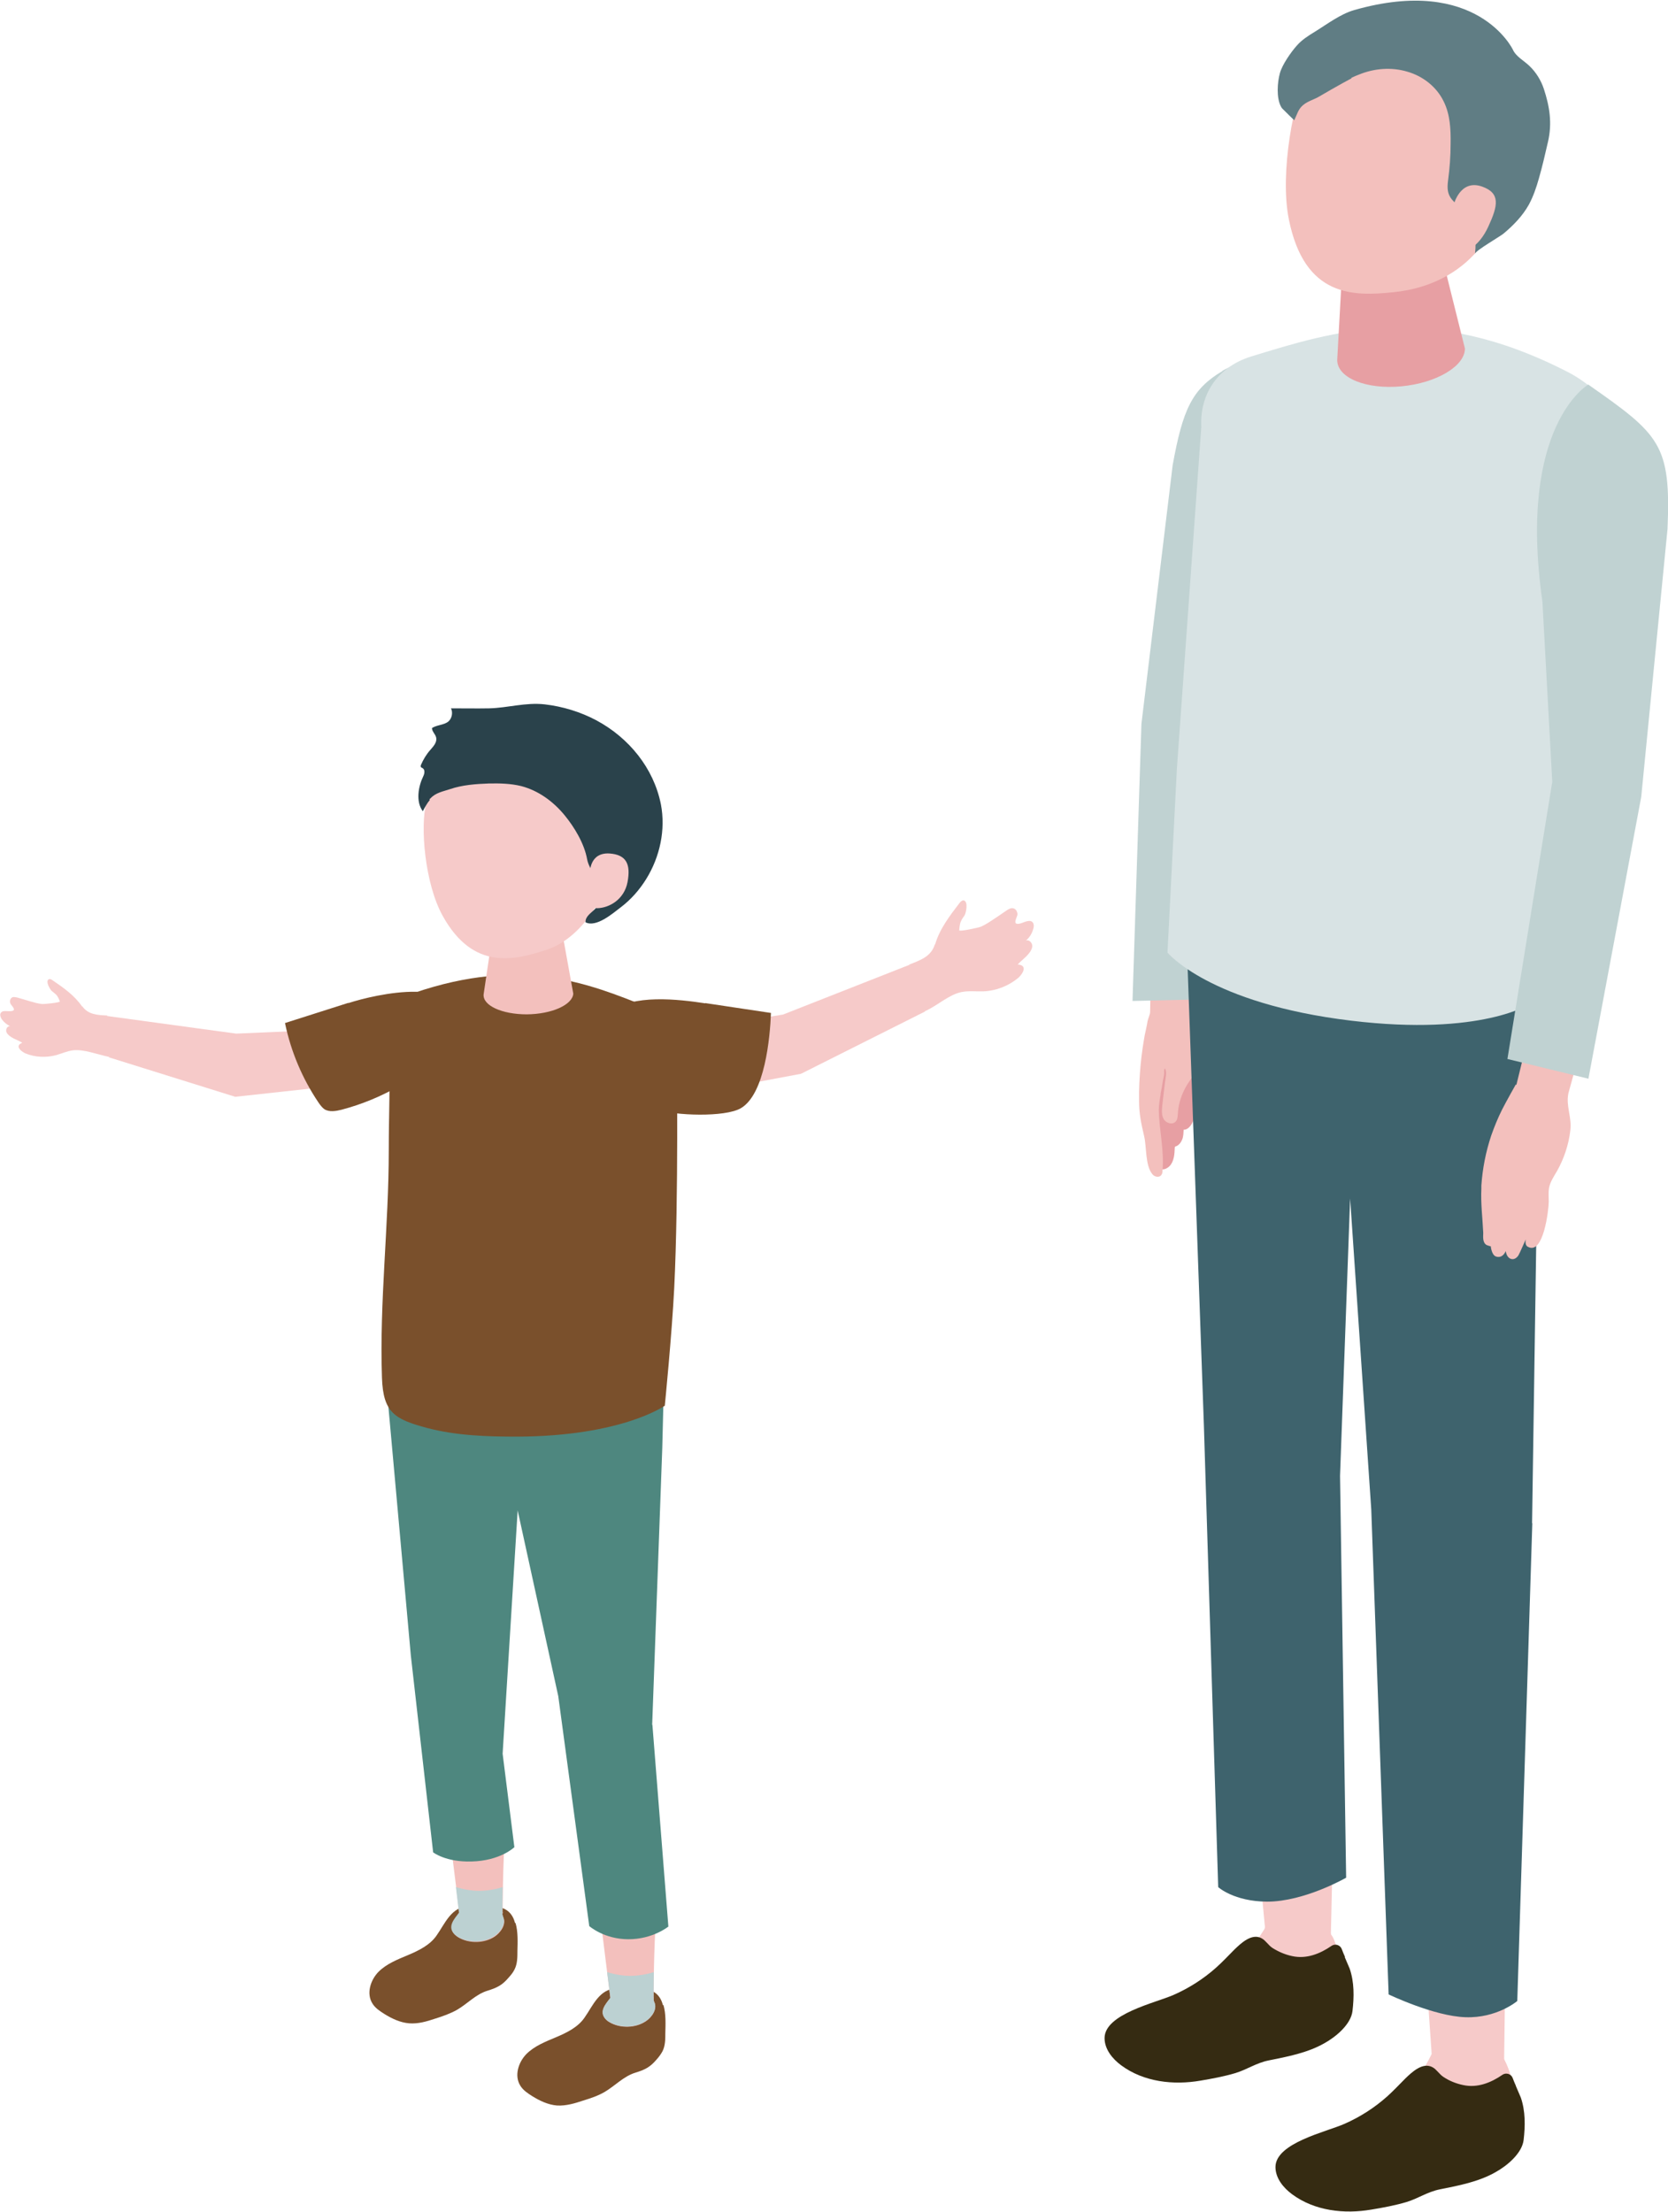
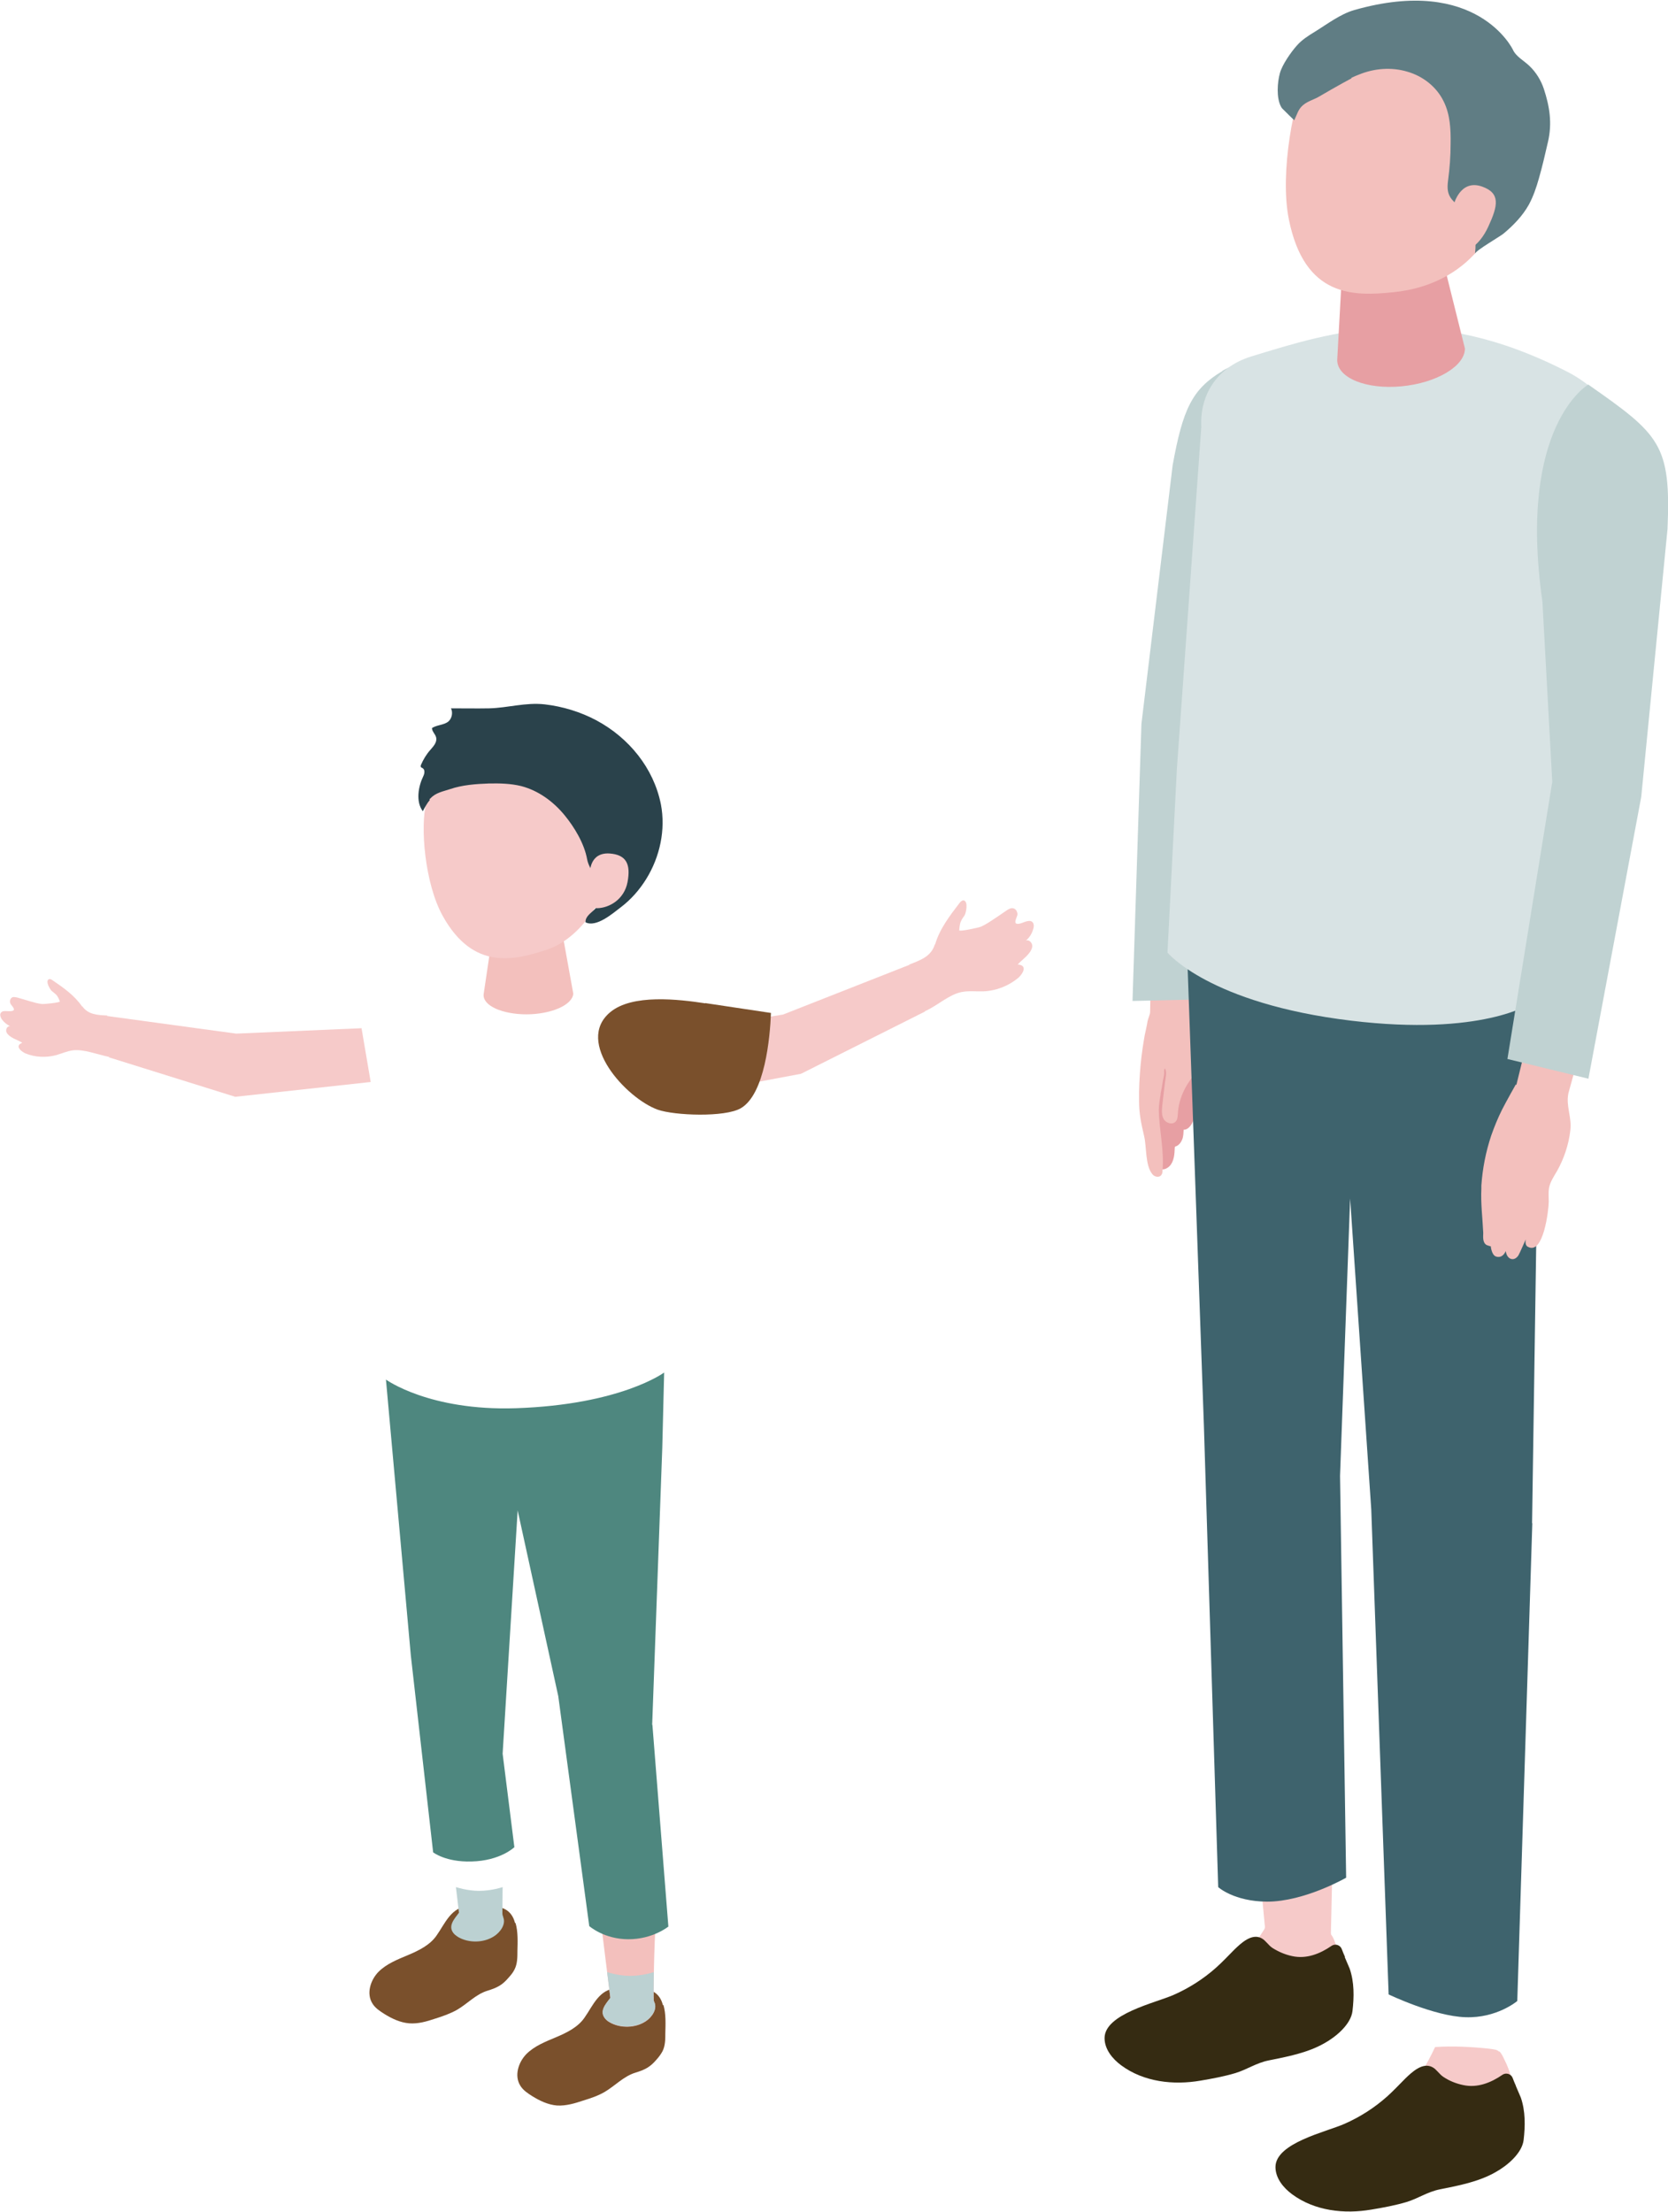
<svg xmlns="http://www.w3.org/2000/svg" id="_レイヤー_2" data-name="レイヤー 2" viewBox="0 0 71.05 94.17">
  <defs>
    <style>
      .cls-1 {
        fill: #2a424b;
      }

      .cls-2 {
        fill: #c0d2d2;
      }

      .cls-3 {
        fill: #bcd1d2;
      }

      .cls-4 {
        fill: #f3c0bd;
      }

      .cls-5 {
        fill: #4e877f;
      }

      .cls-6 {
        fill: #e79fa3;
      }

      .cls-7 {
        fill: #7a502c;
      }

      .cls-8 {
        fill: #f6cac9;
      }

      .cls-9 {
        fill: #607d84;
      }

      .cls-10 {
        fill: #352b12;
      }

      .cls-11 {
        fill: #d8e3e4;
      }

      .cls-12 {
        fill: #3e636d;
      }
    </style>
  </defs>
  <g id="_レイヤー_1-2" data-name="レイヤー 1">
    <g>
      <polygon class="cls-8" points="27.86 44.08 33.35 43.2 38.74 41.08 39.4 43.07 34.12 45.72 27.8 46.91 27.86 44.08" />
      <polygon class="cls-8" points="15.4 43.78 10.06 44.01 4.56 43.26 4.64 45.02 10.02 46.7 15.79 46.07 15.4 43.78" />
      <path class="cls-8" d="M3.5,42.86c-.32-.47-.79-.8-1.26-1.12-.05-.04-.12-.07-.17-.04-.14.09.06.43.14.5.06.05.12.09.18.15.08.08.12.19.16.29.02.05-.7.12-.76.11-.18-.02-.35-.07-.52-.12-.17-.05-.34-.1-.51-.15-.09-.02-.19-.05-.26,0-.07.05-.09.16-.06.24.02.07.18.2.15.28-.04.08-.27.05-.35.05-.07,0-.15,0-.2.07-.06.07-.02.19.03.27.09.13.22.24.36.3-.14,0-.2.16-.15.27.12.23.47.31.67.44-.04.02-.09.04-.12.07-.14.15.14.33.25.38.41.17.87.19,1.3.08.25-.07.48-.18.74-.21.46-.05,1.03.18,1.52.28.11-.51-.04-1.21-.07-1.76-.43-.02-.82-.04-1.07-.4" />
      <path class="cls-7" d="M21.96,81.88c.11.37.09.82.08,1.19,0,.27,0,.54-.12.78-.06.13-.16.25-.26.36-.27.32-.5.43-.89.55-.5.15-.86.56-1.31.82-.29.16-.6.27-.92.37-.36.12-.73.23-1.11.2-.38-.03-.74-.2-1.06-.4-.19-.12-.39-.25-.51-.45-.26-.42-.08-.99.26-1.34.35-.35.82-.53,1.27-.72.45-.19.92-.42,1.2-.82.37-.52.63-1.24,1.39-1.26.41-.01.79,0,1.09.02.53.03.77.32.87.7" />
-       <path class="cls-4" d="M21.53,77.84c-.12,1.47-.12,3.62-.12,3.62,0,0-.17.23-.9.25-.75.02-.94-.23-.94-.23l-.62-5s1.89.97,2.58,1.36" />
-       <path class="cls-4" d="M21.4,81.46c0,.06,0,.1.04.18.14.31-.13.66-.37.82-.44.29-1.08.3-1.53.04-.05-.03-.11-.07-.15-.11-.34-.34-.02-.67.19-.94.02-.02.05-.06.08-.07.03-.02.07-.01.11-.01.45.04.9.07,1.35.09.17,0,.31-.06.31,0" />
      <path class="cls-3" d="M21.44,81.63c-.03-.07-.04-.11-.04-.18,0,0,0-.46.01-1.1,0,0-.46.16-1.01.16-.5,0-.98-.16-.98-.16l.13,1.09c-.2.27-.52.6-.18.93.05.04.1.08.15.11.45.26,1.09.25,1.53-.04.25-.16.52-.51.38-.82" />
      <path class="cls-7" d="M28.26,85.37c.11.37.09.82.08,1.19,0,.27,0,.54-.12.78-.07.13-.16.25-.26.36-.27.32-.5.43-.89.55-.5.15-.87.56-1.31.82-.29.17-.6.27-.92.37-.36.12-.73.23-1.11.21-.38-.03-.74-.2-1.06-.4-.19-.12-.39-.25-.51-.45-.26-.42-.08-.99.26-1.34.35-.35.82-.53,1.27-.72.45-.19.92-.42,1.2-.82.37-.52.63-1.24,1.39-1.26.41-.01.79,0,1.09.02.53.03.77.32.87.7" />
      <path class="cls-4" d="M27.96,81.45c-.12,1.47-.12,3.62-.12,3.62,0,0-.17.23-.9.25-.75.02-.94-.23-.94-.23l-.62-5s1.89.97,2.58,1.36" />
      <path class="cls-4" d="M27.84,85.07c0,.06,0,.1.03.18.14.31-.12.66-.37.82-.44.29-1.08.3-1.53.04-.05-.03-.11-.07-.15-.11-.34-.34-.02-.67.19-.94.02-.02.05-.06.07-.07.03-.02.07-.02.11-.01.45.04.9.07,1.35.09.17,0,.31-.06.31,0" />
      <path class="cls-3" d="M27.87,85.25c-.03-.07-.03-.12-.03-.18,0,0,0-.46.01-1.1,0,0-.46.16-1.01.16-.5,0-.98-.16-.98-.16l.14,1.09c-.2.27-.52.6-.18.93.04.05.1.08.15.11.45.26,1.09.25,1.53-.04.25-.16.52-.51.37-.82" />
-       <path class="cls-7" d="M14.84,42.7c-.9.29-1.8.57-2.7.86.25,1.21.74,2.37,1.43,3.39.07.1.15.21.25.28.21.13.49.08.73.02,1.75-.46,3.36-1.4,4.63-2.68.21-.21.41-.45.45-.74.27-2.43-3.72-1.47-4.79-1.12" />
      <path class="cls-5" d="M27.78,73.44l.43-11.78.08-3.22s-1.84,1.37-6.32,1.52c-3.69.12-5.53-1.22-5.53-1.22l1.06,11.75.95,8.38s.53.42,1.63.39c1.24-.03,1.83-.61,1.83-.61l-.5-3.98.64-10.36,1.73,7.91,1.32,9.79s.63.56,1.67.56c1.04,0,1.7-.54,1.7-.54l-.68-8.59Z" />
-       <path class="cls-7" d="M28.32,59.83s.3-3.01.4-5c.19-3.89.11-9.84.11-9.84.16-.85-.23-1.71-1.29-2.13-2.44-.97-5.3-2.16-9.91-.58-1.02.35-1.05,1.5-1.04,2.36.03,1.45-.03,2.9-.03,4.35,0,3.22-.4,6.42-.29,9.67.05,1.51.56,1.77,1.92,2.14,1.25.33,2.57.37,3.85.37,4.47-.02,6.28-1.32,6.28-1.32" />
      <path class="cls-4" d="M22.49,38.67c.93,0,1.42.46,1.43.88l.5,2.76c-.04.48-.92.87-1.98.88-1.05,0-1.88-.37-1.84-.85l.43-2.9c.03-.42.54-.77,1.47-.78" />
      <path class="cls-8" d="M22.25,31.9c2.92-.19,3.9,1.68,4.12,4.02-.56,2.78-1.92,4.13-3.06,4.51-1.39.46-3.14.91-4.44-1.41-.78-1.38-.98-3.86-.71-4.84.24-.86,1.17-2.1,4.09-2.28" />
      <path class="cls-1" d="M18.29,34.04s.03-.04.05-.05c.22-.24.53-.29.83-.39.53-.18,1.1-.22,1.65-.24.46-.01.93,0,1.38.11.73.19,1.36.65,1.84,1.23.43.52.85,1.22.97,1.89.1.53.67.99.6,1.54-.03.22-.13.43-.28.59-.16.16-.4.3-.39.55.46.23,1.15-.37,1.49-.63.44-.33.81-.75,1.1-1.22.58-.94.83-2.09.62-3.18-.31-1.54-1.36-2.82-2.73-3.56-.69-.37-1.45-.6-2.22-.69-.82-.09-1.56.15-2.36.17-.54.01-1.09,0-1.63,0,.09.18.04.43-.11.56-.2.16-.49.14-.7.28,0,.15.15.26.18.41.04.2-.12.37-.25.52-.17.19-.3.41-.4.64-.01.03-.02.06,0,.09.01.02.04.03.06.04.12.06.1.23.04.35-.21.43-.33,1.08-.02,1.49.09-.17.18-.34.3-.48" />
      <path class="cls-8" d="M25.13,37.16s-.03-.87.83-.82c.74.05.91.48.77,1.22-.14.74-.78,1.1-1.29,1.11-.51.02-.31-1.51-.31-1.51" />
      <path class="cls-7" d="M30.04,42.71c.93.14,1.87.28,2.8.42-.04,1.05-.26,3.47-1.29,4.06-.68.39-2.81.31-3.53.06-1.34-.48-3.55-2.88-2.03-4.15.94-.79,2.93-.55,4.05-.38" />
      <path class="cls-8" d="M39.83,40.22c.19-.66.62-1.22,1.04-1.77.05-.06.12-.13.19-.11.19.06.09.52.03.63-.05.08-.11.15-.15.24-.06.12-.07.27-.08.4,0,.07.85-.12.92-.15.2-.09.38-.21.56-.33.18-.12.36-.24.53-.36.09-.06.2-.13.31-.09.1.03.16.15.16.25,0,.09-.14.3-.07.38.08.08.33-.04.42-.07.08-.02.18-.05.26,0,.1.06.1.21.06.32-.05.19-.16.36-.31.49.15-.06.29.12.27.26-.05.31-.43.54-.62.76.06,0,.12.01.17.04.22.12-.04.44-.15.53-.41.34-.94.55-1.48.57-.31.01-.63-.03-.93.03-.55.11-1.02.58-1.57.82-.31-.55-.49-1.34-.66-1.99.49-.19.94-.35,1.09-.86" />
      <path class="cls-6" d="M48.87,45.29c-.06.22-.06.48-.07.63-.05.65-.11,1.31-.1,1.97.01.51.31,1.06.49,1.54.05.13.11.28.24.34.13.06.29-.02.39-.12.19-.2.21-.5.22-.78,0-.01,0-.03.01-.04,0-.01.03-.02.04-.02.13-.05.22-.17.27-.3.05-.13.05-.27.06-.41.08.01.17-.04.23-.1.13-.13.21-.31.21-.49,0-.2.02-.4.04-.6.04-.43.07-.86.05-1.29,0-.14,0-.37-.11-.46-.17-.13-.46-.13-.66-.14-.27-.02-.81-.2-1.06-.1-.13.05-.2.2-.24.37" />
      <path class="cls-4" d="M49.43,46.6c.04-.2.08-.4.11-.61.02-.1.05-.21.05-.31,0-.07-.02-.12.03-.19.1.16.02.44,0,.62l-.11.94c-.02.2-.04.43.06.6.1.18.39.26.52.09.07-.08.07-.2.08-.3.02-.45.17-.88.4-1.26.15-.24.34-.46.45-.72.11-.27.12-.57.13-.86.01-.42-.42-.87-.43-1.29-.01-.39.1-.8.15-1.19.11-.89.58-1.74.69-2.63l-2.5-.03s-.07,3.63-.07,3.63c0,.11-.09.28-.11.4-.03.2-.08.39-.12.59-.07.4-.13.8-.17,1.21-.05.53-.08,1.06-.07,1.6,0,.53.09.95.21,1.46.12.47.04,1.27.36,1.65.09.11.28.15.37.04.05-.06.06-.13.06-.21.07-.88-.14-1.69-.16-2.55,0-.23.04-.46.08-.69" />
      <path class="cls-2" d="M52.07,15.8c-1.3.77-1.69,1.64-2.12,4.01l-1.33,11.01-.38,11.8,3.43-.08.66-11.54,2.01-7.16c1.06-2.83,1.26-4.88,1.13-6.31-.15-1.65-1.98-2.59-3.4-1.74" />
      <path class="cls-8" d="M56.69,82.36c.05.06.1.14.15.27.29.73.37,1.35.23,2.12-.04.24-.09.49-.2.7-.2.37-.57.61-.97.73-.4.12-.8.08-1.2.14-.26.04-.43.25-.66.37-.32.18-.66.33-1.02.45-.91.31-1.95.45-2.89.31-.35-.05-.7-.16-.96-.39-.26-.23-.42-.61-.33-.94.13-.45.61-.68,1.05-.86.89-.38,1.67-.84,2.46-1.39.69-.48,1.23-1.26,1.66-1.98.77.02,1.53.13,2.28.3.22.05.33.07.42.17" />
      <path class="cls-8" d="M52.57,68.16l1.31,13.88s-.14,1.4,1.09,1.41c1.39.01,1.72-1.09,1.72-1.09l.28-12.55-4.39-1.65Z" />
      <path class="cls-8" d="M63.86,87.34c.06.05.11.13.17.25.36.7.5,1.3.44,2.09-.02.24-.04.49-.13.72-.16.39-.51.66-.9.82-.39.16-.79.16-1.18.26-.26.07-.4.29-.63.44-.31.21-.63.39-.96.55-.87.4-1.89.64-2.85.6-.35-.01-.71-.09-1-.29-.29-.21-.48-.56-.42-.91.08-.46.55-.74.96-.96.85-.46,1.58-1,2.31-1.62.64-.55,1.1-1.37,1.46-2.13.76-.05,1.54-.01,2.3.07.22.03.34.04.43.13" />
-       <path class="cls-8" d="M59.86,71.14l1.13,16.42s.51.6,1.66.64c1.16.04,1.42-.52,1.42-.52l.2-15.03-4.41-1.5Z" />
      <path class="cls-12" d="M65.26,64.85l.3-20.13-.18-4.53s-1.99,1.86-7.77,1.89c-4.75.02-7.06-1.94-7.06-1.94l.73,20.53.61,19.68s.66.61,2.08.62c1.6,0,3.37-1.02,3.37-1.02l-.26-17.11.43-11.81.9,13.24.74,20.65s1.94.93,3.27.97c1.34.05,2.21-.69,2.21-.69l.64-20.34Z" />
      <path class="cls-11" d="M49.73,40.56l.4-7.82,1.04-14.56c-.07-1.3.61-2.53,2.12-3,3.47-1.06,7.56-2.41,13.53.68.82.42,2.09,1.48,2.29,2.35.24,1.04-.78,2.13-.95,3.19l-.28,1.82c-.44,3.49-.87,6.98-1.31,10.47-.28,2.21-.64,4.38-1.06,6.57-.18.96-.31,2.47-.31,2.47,0,0-2.07,1.4-7.64.73-6.07-.73-7.84-2.91-7.84-2.91" />
      <path class="cls-4" d="M64.57,46.17s-.43.76-.59,1.08c-.18.36-.33.73-.46,1.1-.23.69-.37,1.4-.42,2.13,0,.04,0,.09,0,.13-.03.63.05,1.26.08,1.88,0,.16-.04.41.14.52,0,0,.18.07.18.05,0,0,.03.37.22.44.15.05.31.01.42-.23,0,0,.02.24.19.32.17.08.3-.06.35-.14.05-.08.31-.68.31-.68,0,0-.05.24.08.31.68.4.9-1.6.9-1.91,0-.19-.02-.39.01-.58.05-.27.21-.5.35-.74.3-.54.49-1.12.56-1.72.07-.57-.2-1.04-.08-1.59l.59-2.14-2.23-.56-.58,2.36Z" />
      <path class="cls-2" d="M67.66,16.38c3.05,2.13,3.52,2.55,3.37,6.14l-1.12,11.41-2.25,12-3.45-.84,1.91-11.8-.42-7.68c-1.07-7.51,1.96-9.24,1.96-9.24" />
      <path class="cls-6" d="M59.19,9.39c1.32-.12,2.09.56,2.15,1.2l1.06,4.25c0,.75-1.21,1.47-2.71,1.61-1.5.14-2.73-.36-2.73-1.12l.25-4.57c0-.66.68-1.26,2-1.38" />
      <path class="cls-4" d="M61.07,1.29c3.32.63,3.78,3.29,3.23,6.32-.72,3.94-3.53,4.69-4.93,4.83-1.71.18-3.8.23-4.47-3.1-.4-1.98.21-5.19.84-6.36.55-1.02,2.01-2.32,5.33-1.69" />
      <path class="cls-9" d="M57.57,3.31c.11-.05.22-.1.33-.14.64-.26,1.37-.32,2.04-.12.67.19,1.26.65,1.56,1.28.27.55.3,1.18.29,1.79,0,.53-.04,1.05-.11,1.58-.04.31-.03.56.17.8.19.21.39.41.57.63.38.47.48,1.08.41,1.67.01-.12,1.08-.74,1.21-.85.42-.35.81-.75,1.08-1.23.19-.35.32-.73.43-1.12.15-.52.27-1.05.39-1.57.18-.79.07-1.49-.18-2.25-.12-.36-.33-.7-.6-.96-.23-.23-.58-.4-.72-.71,0,0-1.52-3.18-6.76-1.68-.59.17-1.15.6-1.67.92-.28.17-.56.35-.77.59-.25.28-.62.81-.72,1.17-.11.39-.16,1.06.05,1.44.03.06.08.1.13.15.14.14.28.28.43.42.12-.24.16-.46.37-.64.21-.18.48-.24.71-.38.33-.19.65-.38.98-.56.12-.07.25-.13.37-.2" />
      <path class="cls-4" d="M61.92,8.73s.26-1.11,1.2-.79c.8.28.69.81.28,1.7-.41.9-1.06,1.24-1.64,1.11-.58-.13.16-2.02.16-2.02" />
      <path class="cls-10" d="M57.28,83.33c.1.23.19.44.21.49.2.58.19,1.21.12,1.81-.07.57-.71,1.1-1.2,1.37-.72.41-1.57.57-2.37.73-.54.11-.9.38-1.42.54-.47.14-1,.24-1.48.32-1.15.2-2.42.06-3.38-.65-.38-.28-.71-.69-.71-1.16,0-1.03,2.17-1.5,2.94-1.84.66-.29,1.27-.68,1.81-1.16.27-.24.52-.51.78-.77.28-.27.74-.71,1.16-.48.17.09.29.3.46.41.25.16.55.29.85.35.6.13,1.18-.1,1.67-.44.15-.1.36-.04.43.13.04.11.09.23.14.34" />
      <path class="cls-10" d="M64.57,88.82c.1.23.19.44.21.49.2.58.19,1.21.12,1.81-.07.57-.71,1.1-1.2,1.37-.72.41-1.57.57-2.37.73-.54.11-.9.38-1.42.54-.47.14-1,.24-1.49.32-1.15.2-2.42.06-3.38-.65-.38-.28-.71-.69-.71-1.16,0-1.03,2.18-1.5,2.94-1.84.66-.29,1.27-.68,1.81-1.16.27-.24.52-.51.78-.77.28-.27.74-.71,1.16-.48.17.09.29.3.46.41.25.17.55.29.85.35.6.13,1.18-.1,1.67-.44.15-.1.36-.04.43.13.04.11.09.23.14.34" />
    </g>
  </g>
</svg>